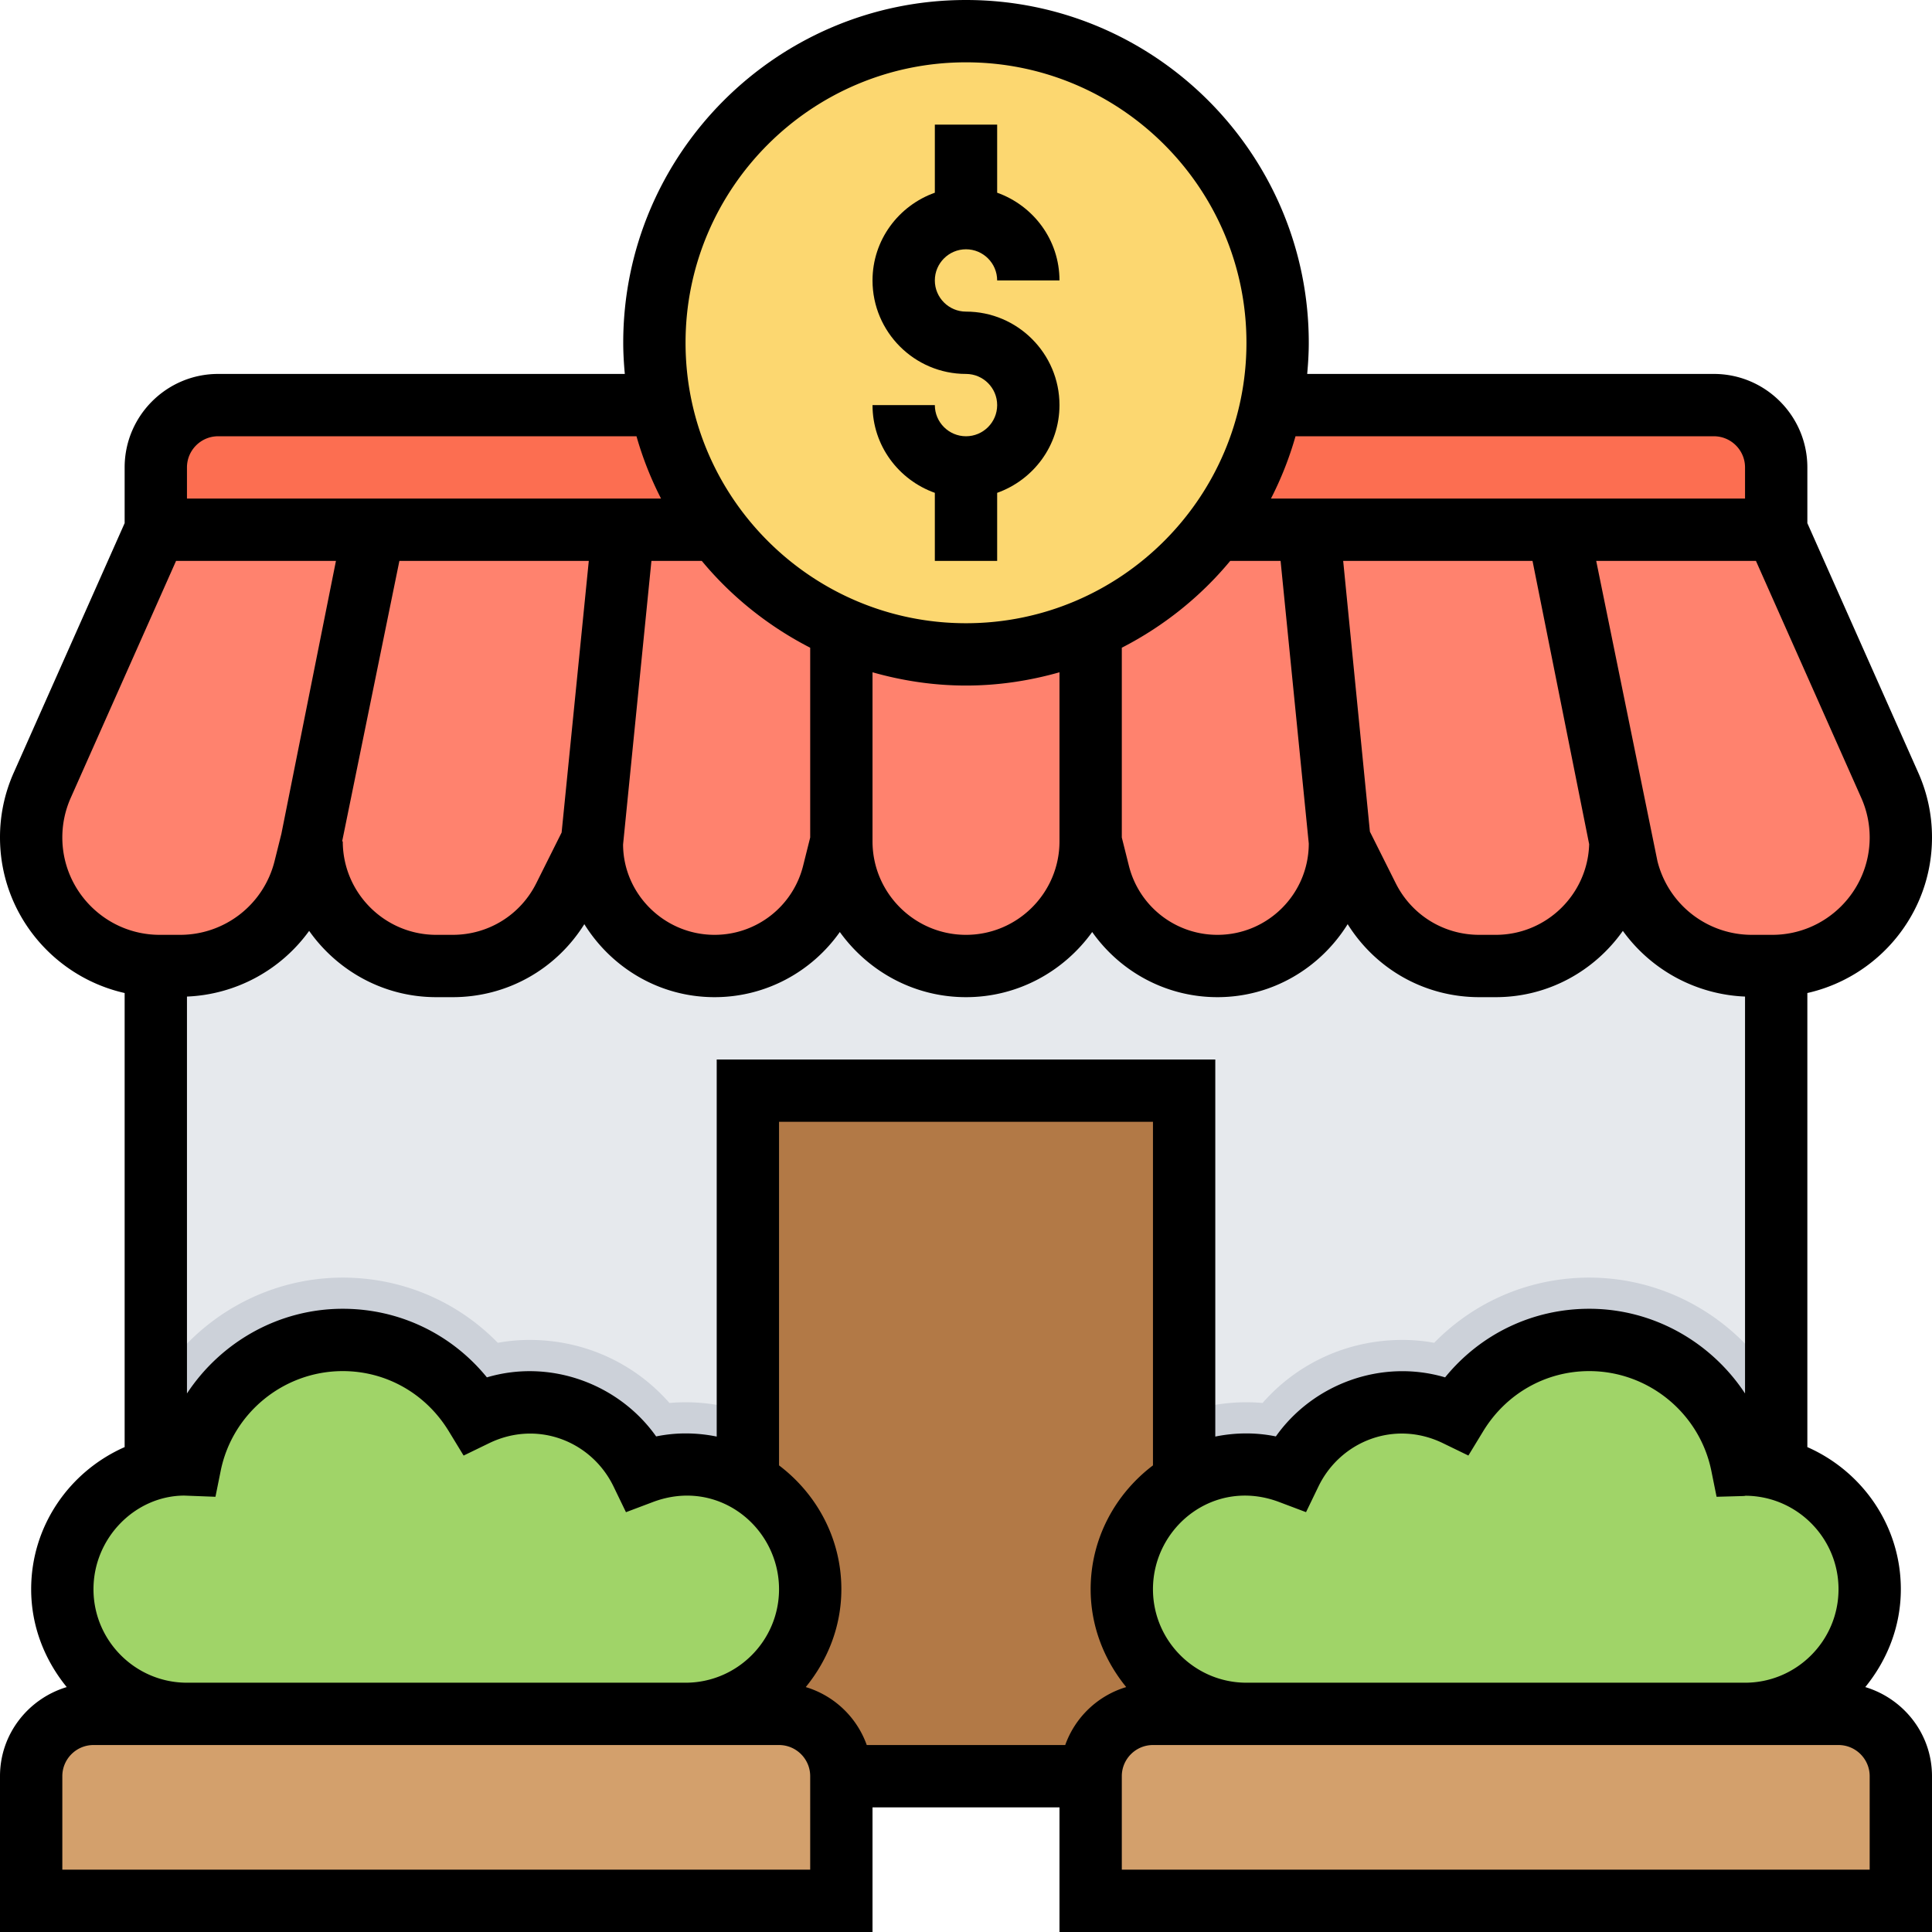
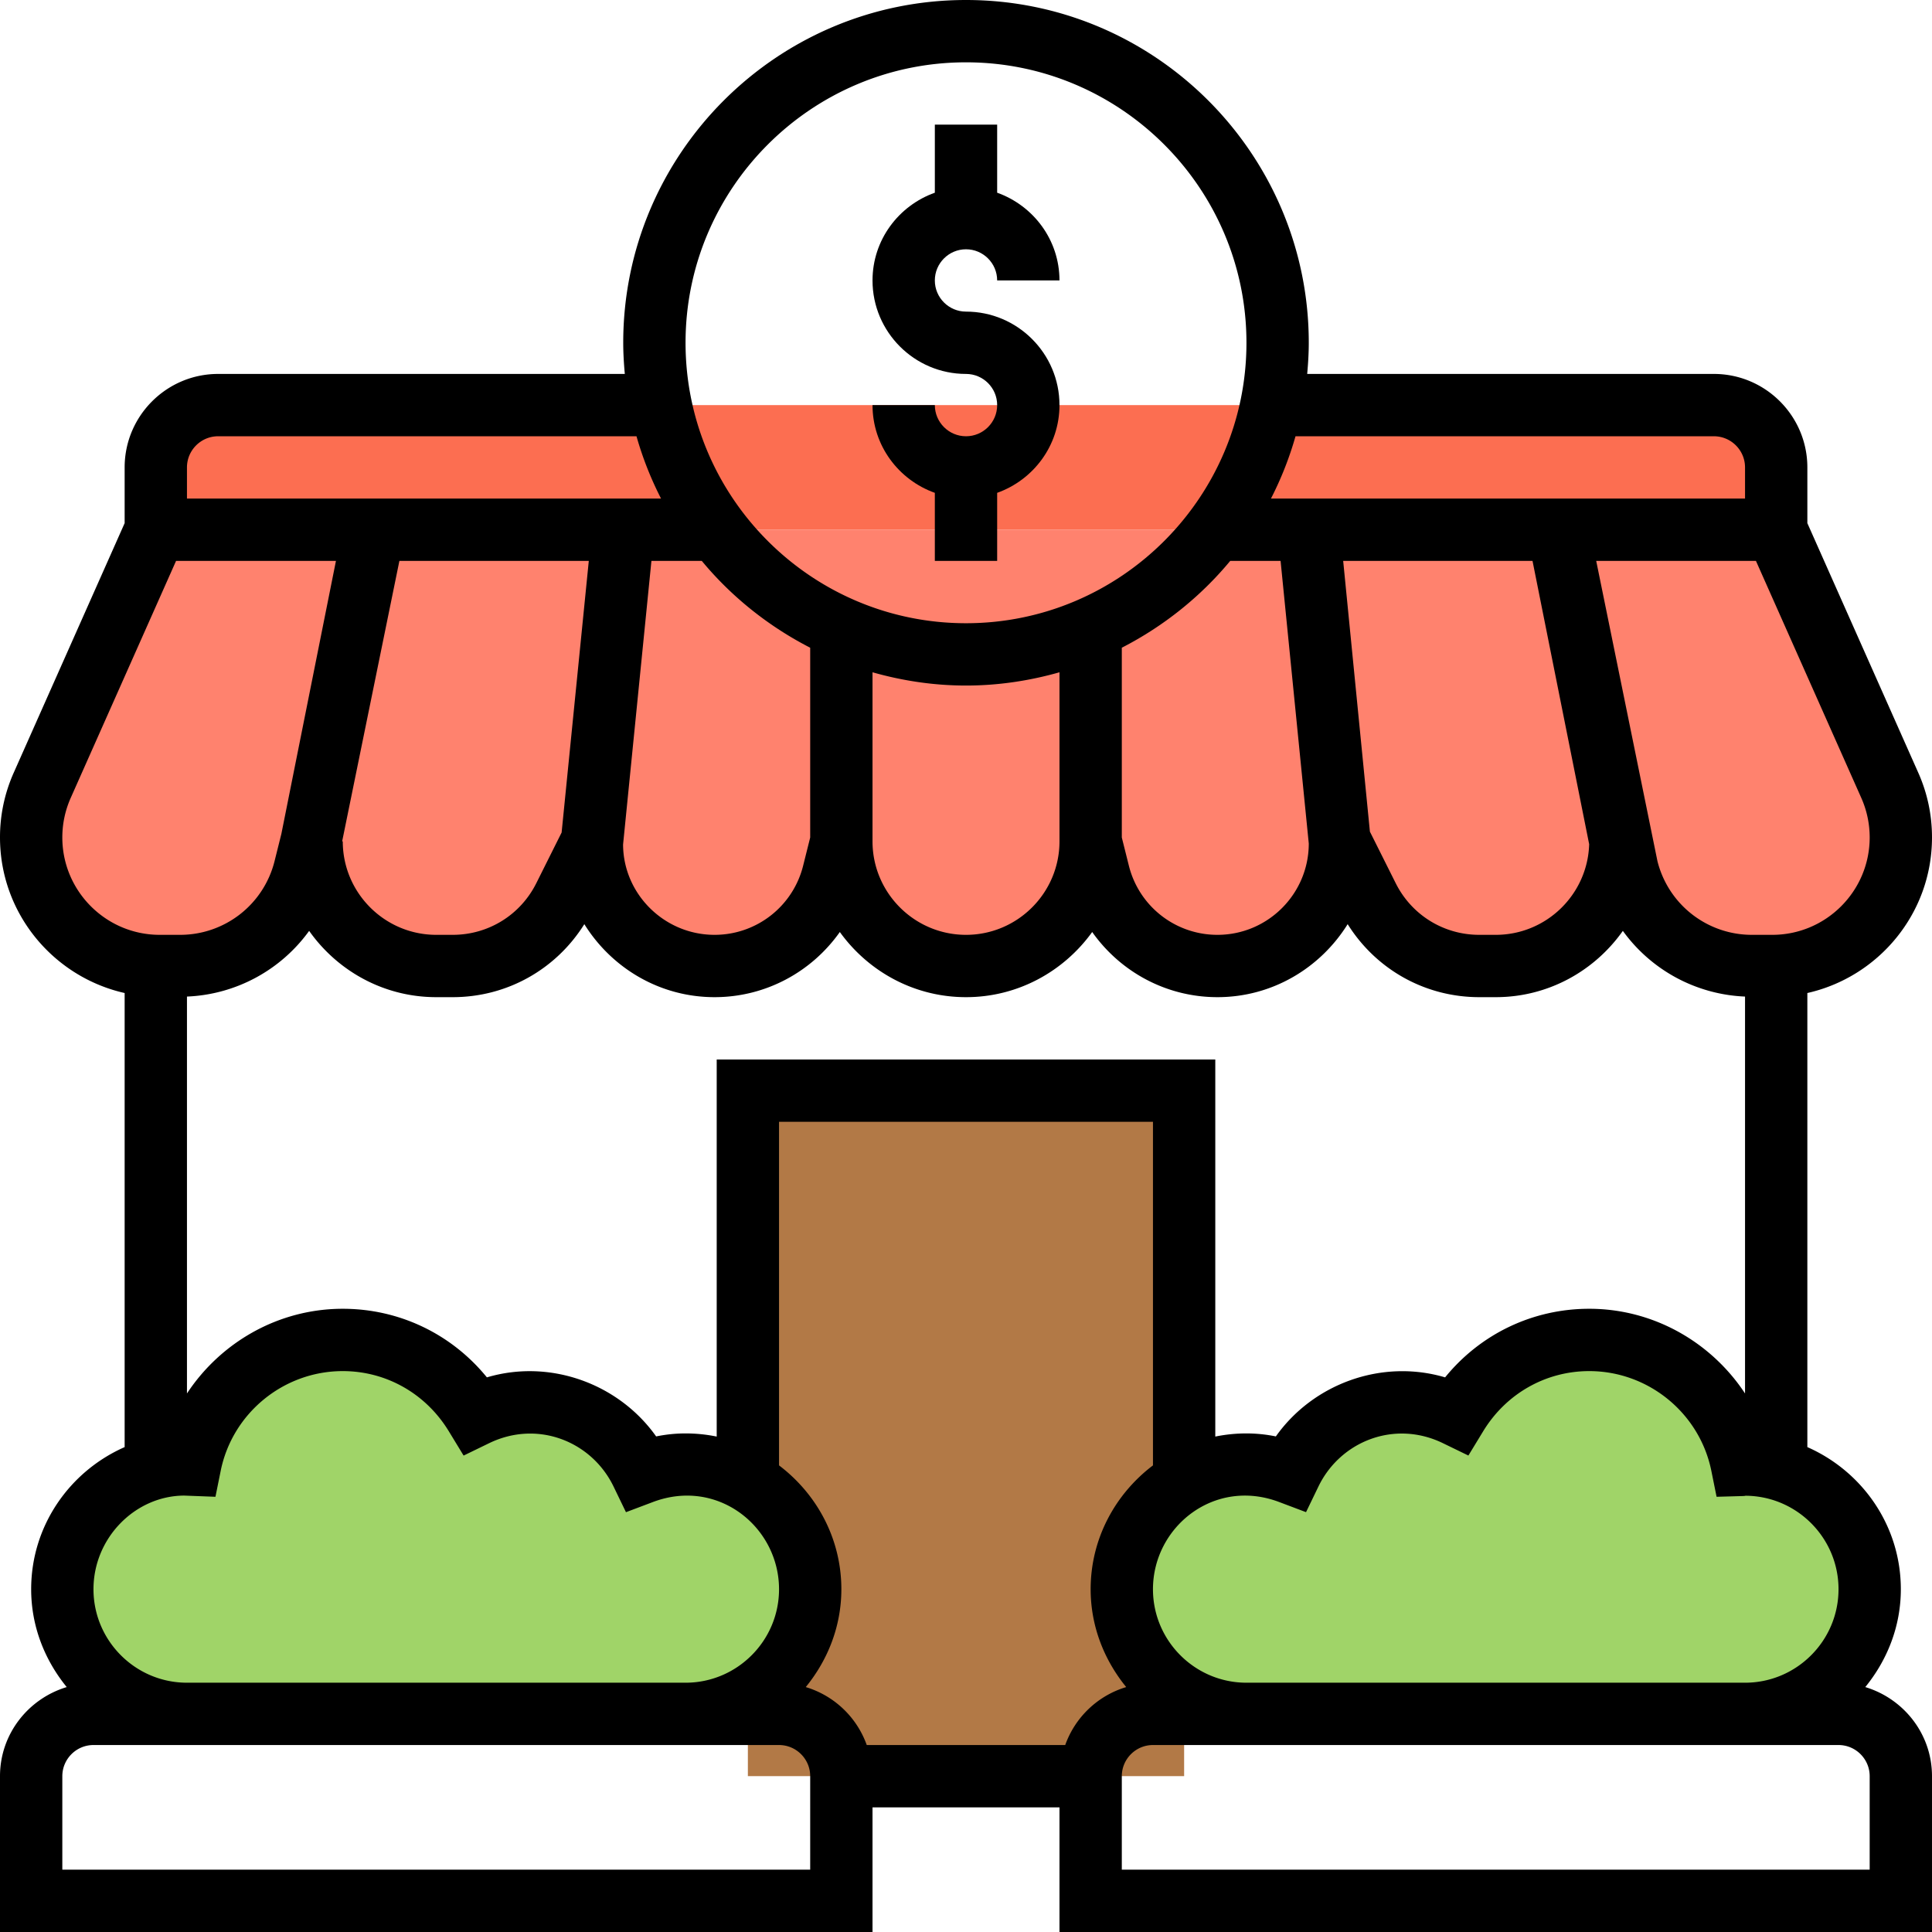
<svg xmlns="http://www.w3.org/2000/svg" version="1.1" width="512" height="512" x="0" y="0" viewBox="0 0 496 496" style="enable-background:new 0 0 512 512" xml:space="preserve" class="">
  <g>
-     <path fill="#e6e9ed" d="M40 185.313h416V456H40zm0 0" opacity="1" data-original="#e6e9ed" />
-     <path fill="#ccd1d9" d="M224 408c0-26.473-21.527-48-48-48-1.375 0-2.762.063-4.137.184C162.922 349.984 150.023 344 136 344a45.33 45.33 0 0 0-8.2.734C117.407 334.098 103.23 328 88 328c-20.078 0-38.105 10.832-48 27.344v99.937c2.61.438 5.273.719 8 .719h128c26.473 0 48-21.527 48-48zM408 328c-15.23 0-29.406 6.098-39.8 16.734A45.33 45.33 0 0 0 360 344c-14.023 0-26.922 5.984-35.863 16.184A47.267 47.267 0 0 0 320 360c-26.473 0-48 21.527-48 48s21.527 48 48 48h128c2.727 0 5.39-.281 8-.719v-99.937C446.105 338.832 428.078 328 408 328zm0 0" opacity="1" data-original="#ccd1d9" />
    <path fill="#ff826e" d="M485.152 201.602 456 136H40l-29.16 65.602A33.03 33.03 0 0 0 8 215c0 18.223 14.777 33 33 33h5.23c15.145 0 28.344-10.305 32.016-24.992L80 216c0 17.672 14.328 32 32 32h4.223a32 32 0 0 0 28.617-17.688L152 216v.55c0 17.372 14.078 31.45 31.45 31.45 14.429 0 27.007-9.824 30.503-23.824L216 216c0 17.672 14.328 32 32 32s32-14.328 32-32l2.047 8.176c3.504 14 16.082 23.824 30.504 23.824C329.92 248 344 233.922 344 216.55V216l7.152 14.313A32.007 32.007 0 0 0 379.777 248H384c17.672 0 32-14.328 32-32l1.754 7.008C421.426 237.695 434.625 248 449.77 248H455c18.223 0 33-14.777 33-33 0-4.617-.969-9.184-2.848-13.398zm0 0" opacity="1" data-original="#ff826e" />
    <path fill="#fc6e51" d="M169.61 104H56c-8.84 0-16 7.168-16 16v16h416v-16c0-8.832-7.168-16-16-16zm0 0" opacity="1" data-original="#fc6e51" />
-     <path fill="#fcd770" d="M328 88c0 44.184-35.816 80-80 80s-80-35.816-80-80 35.816-80 80-80 80 35.816 80 80zm0 0" opacity="1" data-original="#fcd770" />
    <path fill="#b27946" d="M192 280h112v175.984H192zm0 0" opacity="1" data-original="#b27946" />
-     <path fill="#d3a06c" d="M216 488H8v-32c0-8.832 7.16-16 16-16h176c8.832 0 16 7.168 16 16zm0 0" opacity="1" data-original="#d3a06c" />
    <path fill="#a0d468" d="M176 440c17.672 0 32-14.328 32-32s-14.328-32-32-32c-3.984 0-7.762.824-11.273 2.152C159.55 367.45 148.687 360 136 360c-5.016 0-9.695 1.258-13.922 3.313C115.062 351.784 102.48 344 88 344c-19.375 0-35.52 13.785-39.2 32.078-.28-.008-.527-.078-.8-.078-17.672 0-32 14.328-32 32s14.328 32 32 32zm0 0" opacity="1" data-original="#a0d468" />
-     <path fill="#d3a06c" d="M280 488h208v-32c0-8.832-7.168-16-16-16H296c-8.84 0-16 7.168-16 16zm0 0" opacity="1" data-original="#d3a06c" />
    <path fill="#a0d468" d="M320 440c-17.672 0-32-14.328-32-32s14.328-32 32-32c3.984 0 7.762.824 11.273 2.152C336.45 367.45 347.313 360 360 360c5.016 0 9.695 1.258 13.922 3.313C380.937 351.784 393.512 344 408 344c19.375 0 35.52 13.785 39.2 32.078.28-.008.527-.078.8-.078 17.672 0 32 14.328 32 32s-14.328 32-32 32zm0 0" opacity="1" data-original="#a0d468" />
    <path d="M248 112c-4.406 0-8-3.586-8-8h-16c0 10.414 6.71 19.215 16 22.527V144h16v-17.473c9.29-3.312 16-12.113 16-22.527 0-13.23-10.77-24-24-24-4.406 0-8-3.586-8-8s3.594-8 8-8 8 3.586 8 8h16c0-10.414-6.71-19.215-16-22.527V32h-16v17.473c-9.29 3.312-16 12.113-16 22.527 0 13.23 10.77 24 24 24 4.406 0 8 3.586 8 8s-3.594 8-8 8zm0 0" fill="#000000" opacity="1" data-original="#000000" class="" />
    <path d="M478.871 433.121C484.488 426.231 488 417.56 488 408c0-16.344-9.93-30.29-24-36.488V254.937c18.281-4.12 32-20.425 32-39.937a40.6 40.6 0 0 0-3.535-16.648L464 134.305V120c0-13.23-10.77-24-24-24H335.594c.238-2.64.406-5.297.406-8 0-48.52-39.48-88-88-88s-88 39.48-88 88c0 2.703.168 5.36.406 8H56c-13.23 0-24 10.77-24 24v14.305L3.535 198.352A40.6 40.6 0 0 0 0 215c0 19.512 13.719 35.809 32 39.937v116.575C17.93 377.71 8 391.656 8 408c0 9.559 3.512 18.23 9.129 25.121C7.258 436.098 0 445.168 0 456v40h224v-32h48v32h224v-40c0-10.832-7.258-19.902-17.129-22.879zM472 408c0 13.23-10.77 24-24 24H320c-13.23 0-24-10.77-24-24 0-15.977 15.719-28.727 32.45-22.367l6.847 2.582 3.183-6.582c5.61-11.602 19.497-17.176 31.954-11.13l6.543 3.177 3.785-6.215C386.648 357.785 396.832 352 408 352c15.184 0 28.367 10.793 31.36 25.656l1.335 6.61 6.739-.188c.43-.015.855-.062.566-.078 13.23 0 24 10.77 24 24zm-198.527 40H222.52a23.955 23.955 0 0 0-15.657-14.879C212.488 426.231 216 417.56 216 408c0-13.016-6.344-24.488-16-31.793V288h96v88.207c-9.656 7.313-16 18.785-16 31.793 0 9.559 3.512 18.23 9.129 25.121A23.955 23.955 0 0 0 273.473 448zM48 255.848a40.772 40.772 0 0 0 31.367-16.864C86.617 249.246 98.512 256 112 256h4.223c13.93 0 26.511-7.121 33.793-18.742C156.984 248.457 169.305 256 183.449 256c13.125 0 24.934-6.496 32.16-16.727C222.871 249.36 234.65 256 248 256s25.129-6.64 32.398-16.727c7.227 10.23 19.028 16.727 32.153 16.727 14.137 0 26.465-7.543 33.433-18.742C353.266 248.878 365.84 256 379.777 256H384c13.488 0 25.383-6.754 32.633-17.016A40.784 40.784 0 0 0 448 255.848v101.894C439.32 344.574 424.496 336 408 336c-14.527 0-27.938 6.48-37 17.61-16.344-4.833-33.922 1.702-43.45 15.16A37.989 37.989 0 0 0 320 368c-2.734 0-5.414.281-8 .809V272H184v96.809a40.038 40.038 0 0 0-8-.809c-2.504 0-5.023.258-7.55.77-9.528-13.457-27.114-20.008-43.45-15.16-9.063-11.13-22.473-17.61-37-17.61-16.496 0-31.32 8.574-40 21.742zM151.16 144l-6.976 69.734-6.496 13C133.602 234.91 125.375 240 116.223 240H112c-13.23 0-24-10.77-24-24h-.16l14.695-72zM208 166.29v48.718l-1.809 7.23A23.416 23.416 0 0 1 183.45 240c-12.93 0-23.449-10.512-23.488-23.2l7.277-72.8h12.93c7.625 9.207 17.113 16.785 27.832 22.29zM315.832 144h12.93L336 216.55c0 12.938-10.512 23.45-23.45 23.45a23.404 23.404 0 0 1-22.741-17.77L288 215.008v-48.719c10.719-5.504 20.207-13.082 27.832-22.289zm77.61 0 14.542 72.734C407.602 229.633 396.992 240 384 240h-4.223c-9.152 0-17.37-5.09-21.464-13.266l-6.618-13.222L344.832 144zM224 172.594c7.64 2.168 15.672 3.406 24 3.406s16.36-1.238 24-3.406V216c0 13.23-10.77 24-24 24s-24-10.77-24-24zM480 215c0 13.785-11.215 25-25 25h-5.23a24.972 24.972 0 0 1-24.258-18.93L409.793 144h41.008l27.047 60.848A24.951 24.951 0 0 1 480 215zm-40-103c4.406 0 8 3.586 8 8v8H326.29a87.428 87.428 0 0 0 6.304-16zM248 16c39.695 0 72 32.297 72 72s-32.305 72-72 72-72-32.297-72-72 32.305-72 72-72zM48 120c0-4.414 3.594-8 8-8h107.406a87.428 87.428 0 0 0 6.305 16H48zm-32 95c0-3.512.727-6.93 2.152-10.152L45.2 144h41.047l-14.008 70.063-1.75 7.007A24.972 24.972 0 0 1 46.23 240H41c-13.785 0-25-11.215-25-25zm31.297 168.96 8.016.306 1.335-6.61C59.633 362.793 72.816 352 88 352c11.168 0 21.352 5.785 27.238 15.473l3.785 6.215 6.543-3.176c12.457-6.047 26.344-.48 31.954 11.129l3.183 6.582 6.848-2.582C184.28 379.273 200 392.023 200 408c0 13.23-10.77 24-24 24H48c-13.23 0-24-10.77-24-24s10.77-24 23.297-24.04zM208 480H16v-24c0-4.414 3.594-8 8-8h176c4.406 0 8 3.586 8 8zm272 0H288v-24c0-4.414 3.594-8 8-8h176c4.406 0 8 3.586 8 8zm0 0" fill="#000000" opacity="1" data-original="#000000" class="" />
  </g>
</svg>